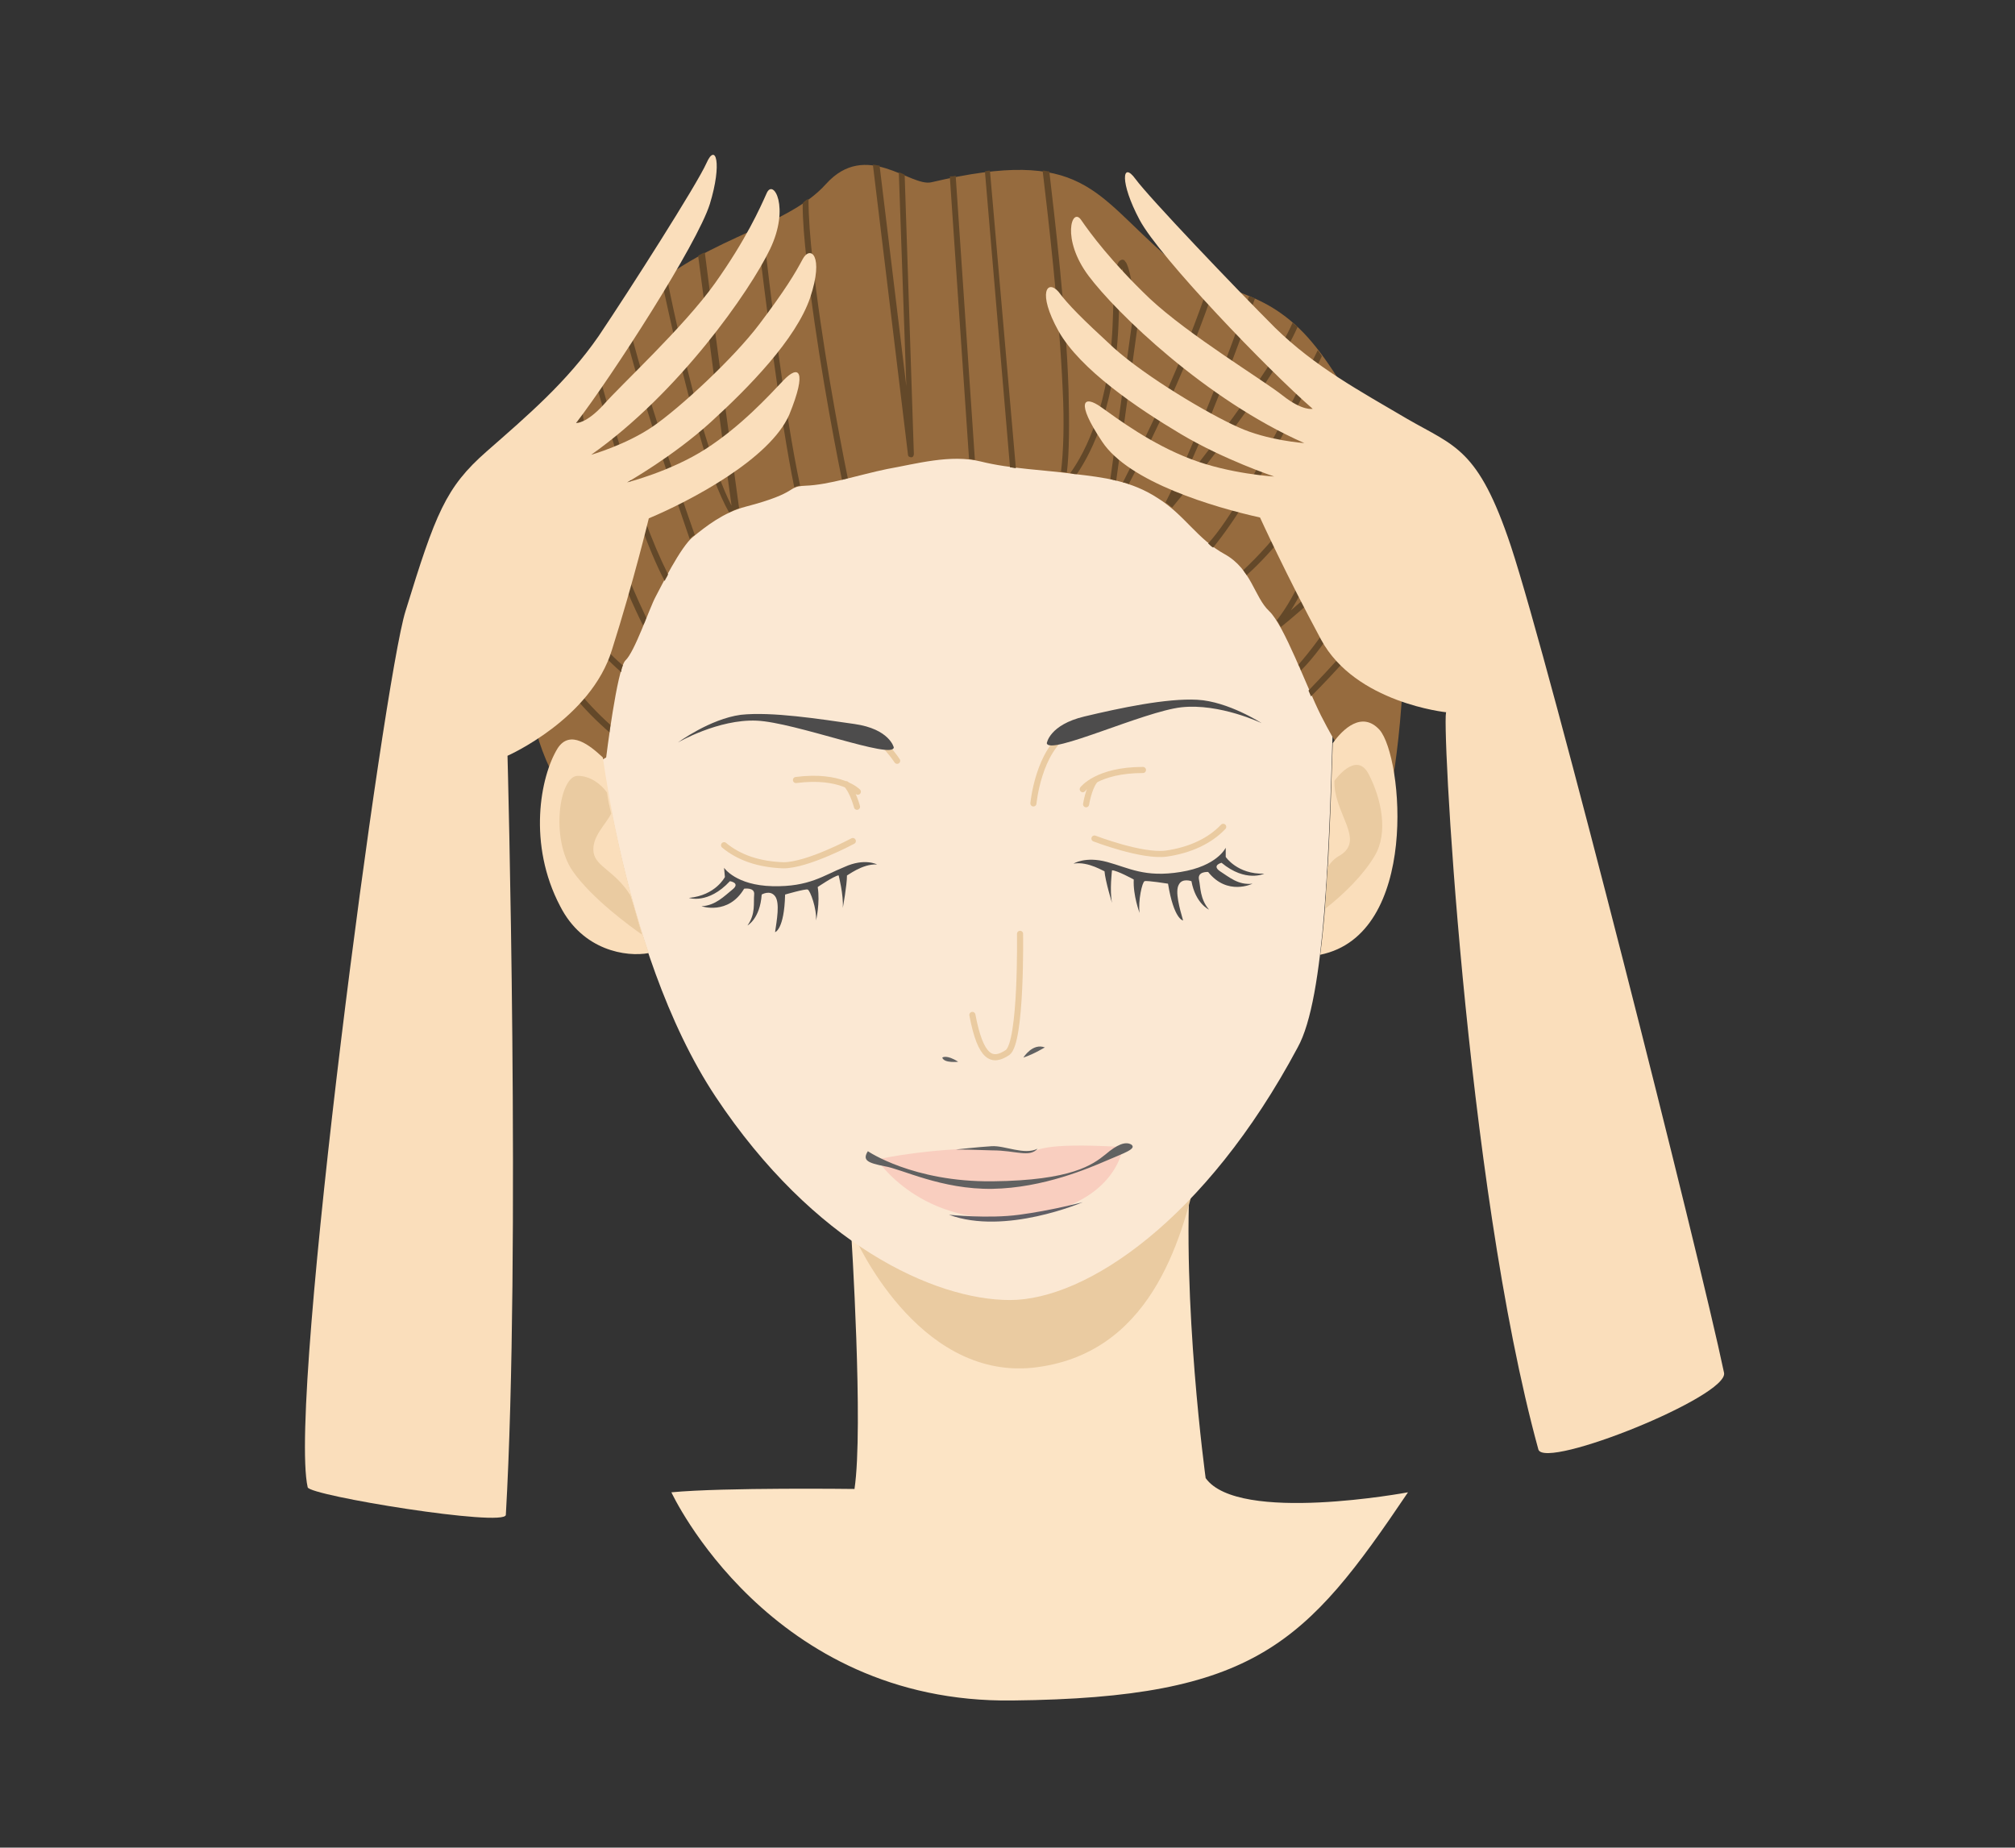
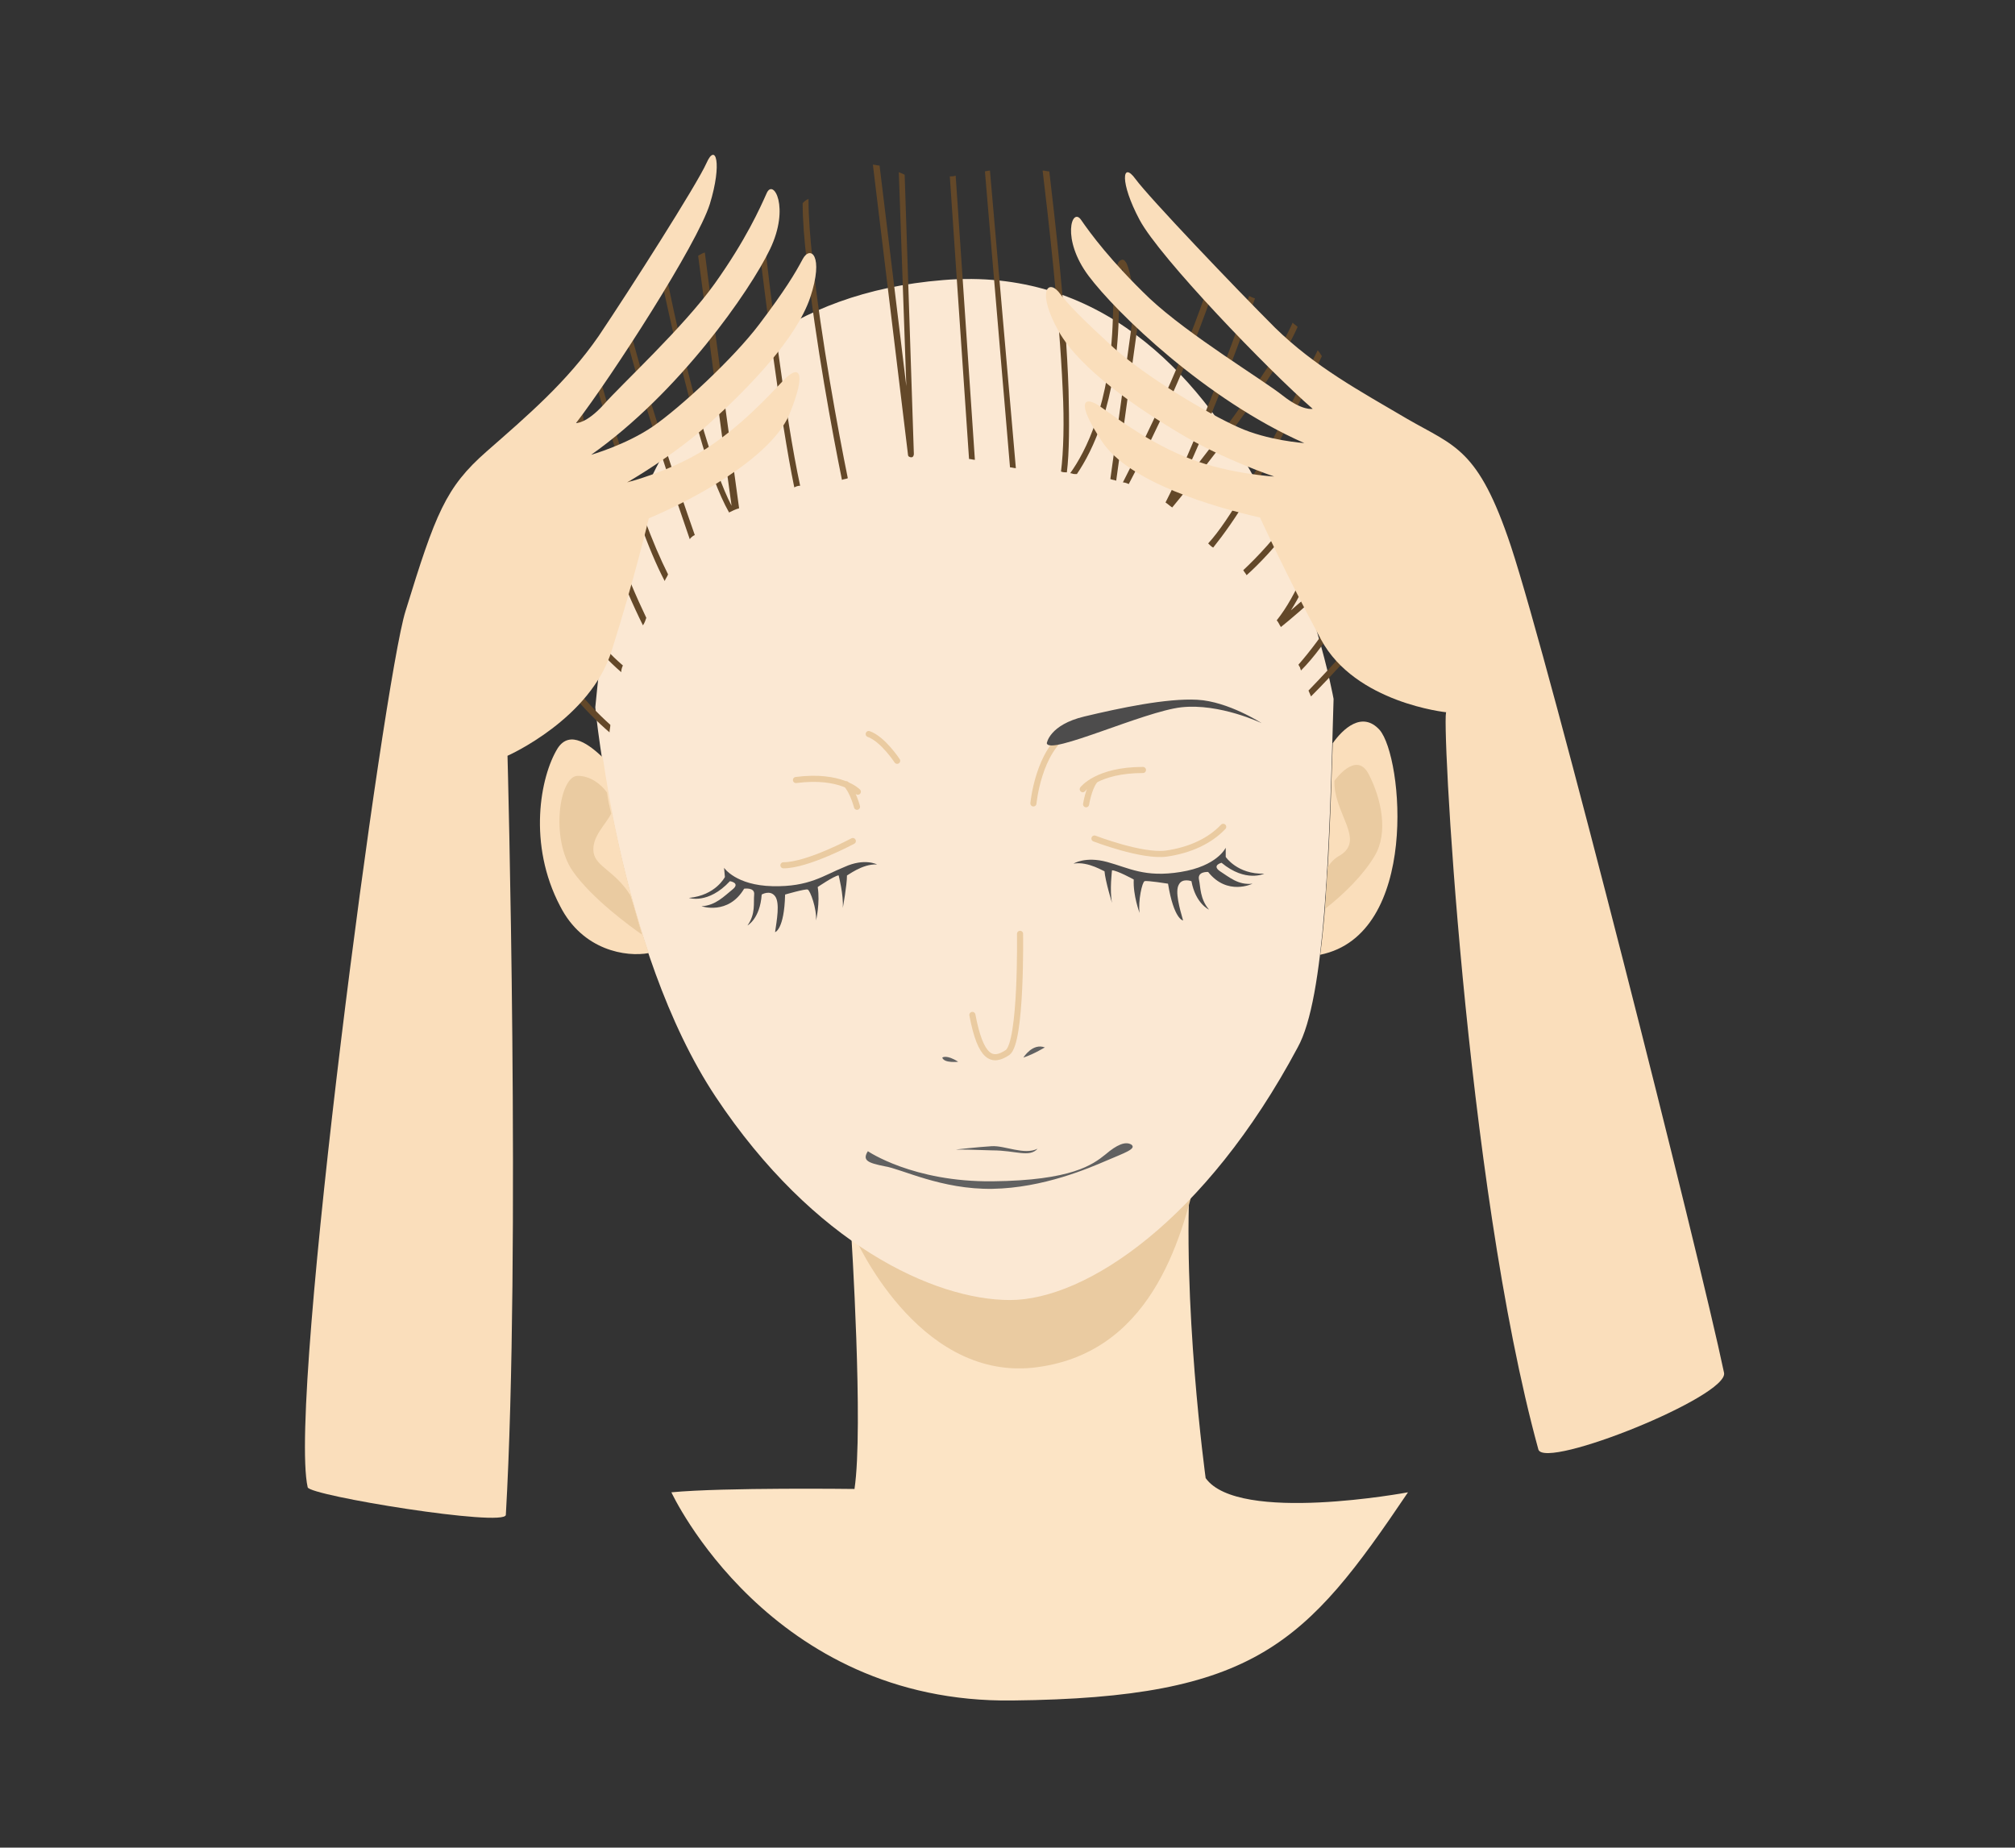
<svg xmlns="http://www.w3.org/2000/svg" version="1.1" x="0px" y="0px" viewBox="0 0 241 221" style="enable-background:new 0 0 241 221;" xml:space="preserve">
  <rect x="0" y="0" width="241" height="221" fill="#333333" stroke="none" />
  <style type="text/css">
	.st0{display:none;}
	.st1{display:inline;fill:#FFFFFF;stroke:#000000;stroke-miterlimit:10;}
	.st2{fill-rule:evenodd;clip-rule:evenodd;fill:#FCE4C5;}
	.st3{fill-rule:evenodd;clip-rule:evenodd;fill:#EACBA1;}
	.st4{fill-rule:evenodd;clip-rule:evenodd;fill:#FBE8D3;}
	.st5{fill-rule:evenodd;clip-rule:evenodd;fill:#966B3E;}
	.st6{fill-rule:evenodd;clip-rule:evenodd;fill:#634829;}
	.st7{fill-rule:evenodd;clip-rule:evenodd;fill:#F9CEBF;}
	.st8{fill:none;stroke:#EACBA1;stroke-width:0.731;stroke-linecap:round;stroke-linejoin:round;stroke-miterlimit:10;}
	.st9{fill-rule:evenodd;clip-rule:evenodd;fill:#616161;}
	.st10{fill-rule:evenodd;clip-rule:evenodd;fill:#615F66;}
	.st11{fill-rule:evenodd;clip-rule:evenodd;fill:#4D4C4C;}
	.st12{fill-rule:evenodd;clip-rule:evenodd;fill:#FADEBB;}
</style>
  <g id="レイヤー_2" class="st0">
    <rect x="0.5" y="0.5" class="st1" width="240" height="220" />
  </g>
  <g id="レイヤー_1">
    <g>
      <path class="st2" d="M101.8,147.4c0,0,1.5,23.4,0.4,30.7c0,0-15.6-0.2-21.9,0.4c0,0,11.7,25.3,40.8,24.9    c29.1-0.3,35.1-6.8,47.3-24.9c0,0-20.3,3.8-24.2-1.7c0,0-2.9-21.1-1.8-37.5L101.8,147.4L101.8,147.4z" />
      <path class="st3" d="M102.2,147.9c0,0,7.4,17.1,21.3,15.7c14-1.5,17.8-15.1,19.7-23.5C145,131.7,103,143,102.2,147.9L102.2,147.9z    " />
      <path class="st4" d="M71.2,84.6c0,0,2.7,29,14.4,46.6c11.7,17.6,26.1,24.3,35.2,24.3s23.4-9.6,34.4-30.2c3.3-5.9,3.8-24,4.3-41.7    c0,0-9.4-53.2-46.7-50.1C75.6,36.5,72.3,73.4,71.2,84.6L71.2,84.6z" />
-       <path class="st5" d="M72.5,90.6c0,0,1.3-10.6,2.3-11.6c1.1-1,2.9-6.3,3.6-7.6c0.7-1.3,3-6,4.5-7.2c1.5-1.2,3.6-2.9,6.3-3.6    c6.5-1.7,4.8-2.4,7.1-2.5c2.9-0.1,6.4-1.3,9.8-2c3.4-0.6,7.6-1.8,11.2-0.9c3.6,0.9,7.7,1,11.2,1.5c3.5,0.4,6.8,0.8,10,2.9    c3.2,2,4.7,4.9,8,6.7c3.2,1.8,3.5,5.1,5.3,6.8c1.8,1.7,4.4,8.9,6.2,12.5c2.1,4.1,2.4,4,2.4,4l5.9,5.2c0,0,2.6-12.2,1.3-30.3    c-0.5-6.5-6.4-19.2-11.7-24.7c-5.7-5.9-10.9-4.6-16.2-9c-8.9-7.6-10-13.3-28.3-9c-2.5,0.6-7.8-5.1-12.6,0.2    c-4.9,5.5-15.9,6.7-22.9,14.5c-3,3.3-7.5,14-10.2,25c-2.4,9.5-5.1,21.6,1.1,32.4L72.5,90.6L72.5,90.6z" />
      <path class="st6" d="M63.3,73.1c3,6.8,6.9,11.1,9.7,13.6c0,0.3-0.1,0.6-0.1,0.9c-2.8-2.4-6.7-6.5-9.7-13    C63.2,74,63.3,73.5,63.3,73.1L63.3,73.1z M167.8,69.2c0,0.4,0,0.8,0,1.2c-4,5.6-8.5,10.4-11,12.9c-0.1-0.2-0.2-0.5-0.3-0.7    C159.1,79.9,163.8,74.9,167.8,69.2L167.8,69.2z M64.4,66.7c1.7,2.8,3.8,5.9,6,8.6c1.3,1.6,2.7,3.1,4.1,4.3    c-0.1,0.2-0.2,0.5-0.2,0.8c-1.5-1.3-3-2.9-4.4-4.6c-2-2.5-4-5.3-5.6-8C64.3,67.4,64.3,67.1,64.4,66.7L64.4,66.7z M161.4,47.6    c0.2,0.4,0.5,0.9,0.7,1.3c-0.6,3.1-1.6,8-3,12.8c-1.2,4.2-2.8,8.3-4.7,11.3c3.1-2.6,8.5-7.7,12.2-13.4c0.2,0.6,0.3,1.2,0.5,1.7    c-1.7,3.6-4.2,8.5-6.9,12.8c-1.5,2.4-3,4.5-4.6,6.1l-0.1-0.3c0-0.1-0.1-0.2-0.1-0.2l-0.1-0.2c1.4-1.6,2.9-3.6,4.3-5.8    c2.5-4,4.8-8.5,6.5-12c-4.6,6.4-10.9,11.7-12.9,13.3c-0.2-0.3-0.3-0.6-0.5-0.8c2.4-3,4.3-7.8,5.7-12.7c1-3.5,1.9-7,2.4-9.9    c-3.4,8.7-8.9,14.7-11.7,17.2c-0.1-0.2-0.3-0.4-0.4-0.6C151.8,65.3,158.4,58.2,161.4,47.6L161.4,47.6z M69.6,48.8    c1.4,10.9,5.5,20.5,7.7,25.1c-0.1,0.3-0.2,0.6-0.4,0.9c-2.1-4.2-6.2-13.7-7.9-24.6C69.2,49.8,69.4,49.3,69.6,48.8L69.6,48.8z     M71.5,44.2c1.4,5.3,3.5,12.2,5.6,17.9c0.9,2.5,1.9,4.8,2.8,6.6c-0.1,0.3-0.3,0.5-0.4,0.8c-1-1.9-2-4.3-3-7.1    c-2-5.4-3.9-11.9-5.4-17.1C71.2,44.9,71.3,44.5,71.5,44.2L71.5,44.2z M157.6,41.9c0.2,0.2,0.3,0.4,0.5,0.7    c-1.8,3.8-5.3,11-8.7,16.6c-1.5,2.6-3.1,4.8-4.3,6.3c-0.2-0.1-0.4-0.3-0.6-0.5c1.3-1.4,2.8-3.7,4.3-6.2    C152.2,52.9,155.8,45.6,157.6,41.9L157.6,41.9z M74.9,37.6c2.1,8.7,6.2,20.7,8.2,26.4l-0.2,0.1c-0.1,0.1-0.3,0.2-0.4,0.4    c-1.9-5.5-5.9-17.2-8.1-26.1C74.6,38.2,74.8,37.9,74.9,37.6L74.9,37.6z M84.3,30.2c1.4,11.1,3.5,26.2,4.1,30.6    c-0.4,0.1-0.8,0.3-1.2,0.5c-1.2-2.1-2.5-5.6-3.6-9.5c-1.8-6.1-3.4-13.3-4.5-18.4c0.2-0.2,0.4-0.3,0.6-0.5c1,5.1,2.7,12.5,4.5,18.7    c1.1,3.6,2.2,6.8,3.3,8.9c-0.7-4.9-2.6-19.2-4-29.9C83.8,30.4,84,30.3,84.3,30.2L84.3,30.2z M149.4,35.4c0.2,0.1,0.4,0.2,0.7,0.3    c-2.2,6.2-5.9,16.2-9.2,22.8c2.8-3.5,7.3-9.3,10.6-14.4c1.3-2,2.4-3.9,3.1-5.5c0.2,0.2,0.4,0.3,0.6,0.5c-0.7,1.6-1.8,3.5-3,5.4    c-3.9,6.2-9.6,13.3-12,16.2c-0.3-0.2-0.5-0.4-0.8-0.6C142.7,53.7,147,42.2,149.4,35.4L149.4,35.4z M91.2,26.8    c0.9,8,2.7,23,4.5,31.3c-0.3,0-0.5,0.1-0.7,0.2c-1.7-8.2-3.5-23-4.5-31.1C90.8,27.1,91,27,91.2,26.8L91.2,26.8z M144.7,33.6    c0.2,0.1,0.5,0.2,0.7,0.3c-3.1,9.4-7.7,18.9-10.4,24c-0.2-0.1-0.5-0.2-0.7-0.2C136.9,52.6,141.6,43.1,144.7,33.6L144.7,33.6z     M128,56.6c1.8-2.5,4.8-8.2,5.1-18.5c0.1-3.3,0.2-5.1,0.4-6c0.1-0.5,0.3-0.8,0.4-0.9c0.2-0.1,0.3-0.2,0.5-0.1    c0.1,0,0.1,0.1,0.2,0.2c0.1,0.1,0.2,0.3,0.3,0.6c0.6,1.7,1.2,6.7,1.2,6.7c0,0,0,0.1,0,0.1l-2.6,18.8c-0.2-0.1-0.5-0.1-0.7-0.2    l2.6-18.7c-0.1-0.4-0.5-3.9-1-5.8c-0.1-0.3-0.1-0.5-0.2-0.7c0,0,0,0.1,0,0.1c-0.2,0.9-0.3,2.7-0.4,5.9c-0.3,10.1-3.1,15.8-5,18.6    l-0.3,0C128.3,56.7,128.2,56.6,128,56.6L128,56.6z M96.7,23.8c0,2.2,0.2,4.7,0.5,7.4c1,9.3,3.1,20.6,4.2,26    c-0.2,0.1-0.5,0.1-0.7,0.2c-1.1-5.4-3.2-16.7-4.2-26.1c-0.3-2.5-0.5-4.9-0.5-7C96.2,24.1,96.4,23.9,96.7,23.8L96.7,23.8z     M124.7,20.4c0.3,0,0.5,0.1,0.8,0.1c0.6,5.2,2,16.8,2.3,26.1c0.1,4,0.1,7.5-0.2,9.9c-0.2,0-0.5,0-0.7-0.1c0.3-2.4,0.4-5.9,0.2-9.8    C126.7,37.3,125.3,25.4,124.7,20.4L124.7,20.4z M118.4,20.4l3.1,35.6c-0.2,0-0.5-0.1-0.7-0.1l-3-35.4    C117.9,20.5,118.2,20.4,118.4,20.4L118.4,20.4z M114.3,21l2.3,34c-0.2,0-0.5-0.1-0.7-0.1l-2.3-33.8    C113.8,21.1,114.1,21.1,114.3,21L114.3,21z M104.4,19.7c0.3,0,0.5,0.1,0.8,0.1l3.2,26.4l-0.9-25.6c0.3,0.1,0.5,0.2,0.7,0.3    l1.1,33.4c0,0.2-0.1,0.4-0.3,0.4c-0.2,0-0.4-0.1-0.4-0.3L104.4,19.7L104.4,19.7z" />
-       <path class="st7" d="M104.9,138.7c0,0,4.1-1,10.7-1.3c6.6-0.3,5.4,0.7,7.1,0.5c1.7-0.2,1.4-1.3,11.6-0.7c0,0-0.7,7.2-12.4,8.4    C110.1,146.8,104.9,138.7,104.9,138.7L104.9,138.7z" />
      <path class="st8" d="M129.5,94.4c0,0,1.7-2.3,7.2-2.3" />
      <path class="st9" d="M103.8,137.7c0,0,5.4,3.7,14.9,3.6c9.5-0.1,12-2,13.5-3.2c1.4-1.2,2.4-1.6,3.1-1.2c0.7,0.5-0.8,1-2.9,1.9    c-2.1,0.9-7.6,3.3-13.7,3.4c-6.1,0.1-10.9-2.4-12.9-2.7C103.8,139.1,103.1,138.8,103.8,137.7L103.8,137.7z" />
      <path class="st9" d="M114.3,137.5c0,0,2.7-0.3,4.3-0.4c1.6-0.1,3.9,1.1,5.5,0.3c-1,1.1-2.6,0.2-5.4,0.2    C115.8,137.5,115.2,137.5,114.3,137.5L114.3,137.5z" />
-       <path class="st10" d="M113.5,145.3c0,0,4.7,0.5,8.4,0c3.8-0.5,7.6-1.5,7.6-1.5S120.2,147.8,113.5,145.3L113.5,145.3z" />
      <path class="st9" d="M112.7,126.5c0,0,0.5-0.4,1.9,0.5C114.6,127,112.9,127.2,112.7,126.5L112.7,126.5z" />
      <path class="st9" d="M122.4,126.5c0,0,1.1-1.8,2.6-1.2C125,125.2,123.9,126,122.4,126.5L122.4,126.5z" />
      <path class="st8" d="M122,111.7c0,0,0.2,13-1.5,14.2c-1.8,1.2-3.2,0.8-4.2-4.5 M123.6,96.1c0,0,0.6-6.4,4.2-8.5 M107.3,91    c0,0-1.7-2.6-3.4-3.2" />
      <path class="st11" d="M125.2,88.9c0,0,0.3-2.2,4.5-3.2c4.2-1,9.8-2.2,13.5-2c3.7,0.2,7.7,2.8,7.7,2.8s-5-2.4-9.6-1.9    C136.8,85.1,125.5,90.4,125.2,88.9L125.2,88.9z" />
-       <path class="st11" d="M106.9,89.4c0,0-0.5-2.2-4.7-2.8c-4.2-0.6-9.9-1.5-13.6-1.1c-3.7,0.5-7.5,3.3-7.5,3.3s4.8-2.8,9.4-2.6    C95.1,86.4,106.8,90.9,106.9,89.4L106.9,89.4z" />
      <path class="st8" d="M129.9,96.2c0,0,0.3-1.9,1-2.8" />
      <path class="st12" d="M159.4,88.9c1.2-1.7,3.5-3.9,5.6-1.6c2.8,3.2,4.8,24.5-7.1,26.9C158.8,107.3,159.1,98.2,159.4,88.9    L159.4,88.9z M77.6,114c-2.7,0.5-7.9-0.3-10.6-5.6c-3.9-7.4-2.4-15.5-0.3-18.9c1.5-2.3,3.9-0.3,5.4,1.1    C72.9,96.2,74.6,105.1,77.6,114L77.6,114z" />
      <path class="st3" d="M76.8,111.8c-1.3-0.9-6-4.3-8.3-7.6c-2.7-3.9-1.6-11.4,0.6-11.4c1.5,0,2.8,1,3.5,2c0.1,0.8,0.3,1.7,0.5,2.5    c-0.6,1.3-2.4,2.8-2.1,4.7c0.3,1.7,2.6,2.2,4.4,5.1C75.9,108.6,76.3,110.2,76.8,111.8L76.8,111.8z M158.8,103.7    c0.4-0.6,0.9-1.1,1.5-1.4c3-1.9-0.8-5-0.7-8.9c0,0,2.6-3.7,4.1-0.8c1.5,2.9,2.4,7,0.7,9.8c-1.3,2.2-3.6,4.5-5.9,6.3    C158.6,107.1,158.7,105.4,158.8,103.7L158.8,103.7z" />
      <path class="st11" d="M128.4,103.3c0,0,1.4-0.9,4-0.2c2.6,0.7,4.5,1.9,8.8,1.2c4.4-0.7,5.4-2.9,5.4-2.9l0,1.1c0,0,1.4,2.1,4.6,2    c0,0-2.2,1.1-5.1-1.3c0,0-1.2,0.3-0.2,1c1.1,0.7,2.2,1.7,3.9,1.5c0,0-3,1.5-5.3-1.4c0,0-1.3-0.1-1.1,0.9c0.2,0.9,0.1,2.3,1.2,3.6    c0,0-1.6-0.7-2.1-3.4c0,0-1.1-0.4-1.5,0.4c-0.5,0.8,0.1,2.9,0.5,4.3c0,0-1.1-0.1-1.8-4.4c0,0-2.5-0.4-2.8-0.3    c-0.3,0.1-0.8,2.4-0.6,3.8c0,0-0.8-2.1-0.7-4c0,0-2-1.1-2.6-1.1c0,0-0.3,2.4,0,3.9c0,0-0.8-2.6-0.9-3.8    C132.1,104.3,130.2,103,128.4,103.3L128.4,103.3z" />
      <path class="st8" d="M130.9,100.3c0,0,5.7,2.2,8.6,1.8c2.8-0.4,5.2-1.5,6.8-3.2 M102.6,94.7c0,0-2-2.1-7.4-1.4 M102.5,96.5    c0,0-0.5-1.9-1.3-2.7" />
      <path class="st11" d="M104.9,103.4c0,0-1.5-0.8-3.9,0.3c-2.5,1-4.2,2.4-8.6,2.3c-4.4-0.1-5.8-2.2-5.8-2.2l0.1,1.1    c0,0-1.1,2.2-4.3,2.5c0,0,2.3,0.8,4.9-2c0,0,1.3,0.2,0.3,1c-1,0.8-2,1.9-3.7,2c0,0,3.2,1.1,5.1-2.1c0,0,1.3-0.2,1.2,0.7    c-0.1,1,0.2,2.3-0.8,3.7c0,0,1.5-0.8,1.7-3.7c0,0,1-0.6,1.6,0.2c0.6,0.8,0.2,2.9,0,4.3c0,0,1.1-0.3,1.2-4.5c0,0,2.4-0.7,2.7-0.6    c0.3,0.1,1.1,2.3,1,3.7c0,0,0.5-2.1,0.2-4c0,0,1.9-1.3,2.5-1.4c0,0,0.6,2.3,0.5,3.9c0,0,0.5-2.7,0.5-3.9    C101.3,104.8,103.1,103.3,104.9,103.4L104.9,103.4z" />
-       <path class="st8" d="M102,100.6c0,0-5.4,2.9-8.3,2.9c-2.9-0.1-5.3-0.9-7.1-2.4" />
+       <path class="st8" d="M102,100.6c0,0-5.4,2.9-8.3,2.9" />
      <path class="st12" d="M36.8,177.9c-2.4-10.6,9.1-96.6,11.7-104.8c3.6-11.7,4.8-14.8,9.7-19.1c4.9-4.3,9.6-8.3,13.4-13.8    c3.7-5.5,11.8-18.2,12.9-20.7c1.1-2.5,1.9,0,0.4,4.9c-1.5,4.8-11.7,20.6-16,26.2c0,0,1.2,0.1,3.3-2.2c2-2.3,9.6-9.3,13.3-14.5    c3.7-5.2,5.4-9,6.2-10.8c0.8-1.8,2.8,1.7,0.4,6.7c-2.4,5-10.9,17.2-21.4,24.6c0,0,4.2-1.2,7.4-3.4c3.2-2.2,9.6-8.1,12.7-12.2    c3.1-4.1,4.3-6.1,5.2-7.8c0.9-1.7,2.6-0.5,0.9,4.6c-1.7,5-7.4,10.8-11.9,14.9c-4.5,4.1-10,7.2-10,7.2s5.2-1.3,9.4-4    c4.2-2.7,7.5-6.3,9.3-8.2c1.8-1.9,2.9-1.3,0.7,4.1C92.1,54.9,82.6,59.9,77.6,62c0,0-1.8,7.5-4.4,15.7C70.7,86,60.7,90.4,60.7,90.4    s1.6,59.4-0.2,90.8C60.4,182.7,37,178.9,36.8,177.9L36.8,177.9z" />
      <path class="st12" d="M206.2,164.2c-2.9-13.9-20.8-84.7-25.5-98.9c-3.9-11.7-6.7-11.9-12.4-15.2c-5.6-3.3-11-6.2-15.8-10.9    c-4.7-4.7-15.1-15.6-16.7-17.8c-1.6-2.2-1.9,0.4,0.5,4.9c2.4,4.5,15.4,18,20.7,22.6c0,0-1.2,0.3-3.6-1.6    c-2.4-1.9-11.2-7.2-15.9-11.6c-4.6-4.4-7.1-7.8-8.2-9.4c-1.1-1.6-2.4,2.3,0.9,6.7c3.3,4.4,14,14.8,25.8,20c0,0-4.4-0.3-7.9-1.9    c-3.6-1.6-11-6-14.9-9.5c-3.8-3.5-5.4-5.1-6.6-6.7c-1.3-1.5-2.6,0,0,4.7c2.6,4.6,9.4,9.2,14.6,12.3c5.2,3.1,11.2,5.1,11.2,5.1    s-5.3-0.3-10-2.1c-4.7-1.8-8.6-4.7-10.7-6.2c-2.1-1.5-3.1-0.7,0.1,4.1c3.2,4.9,13.5,7.9,18.9,9.1c0,0,3.2,7,7.3,14.6    c4.1,7.6,15,8.7,15,8.7c-0.7-1.2,2.2,56.2,11,88.2C184.9,175.8,206.8,167,206.2,164.2L206.2,164.2z" />
    </g>
  </g>
</svg>